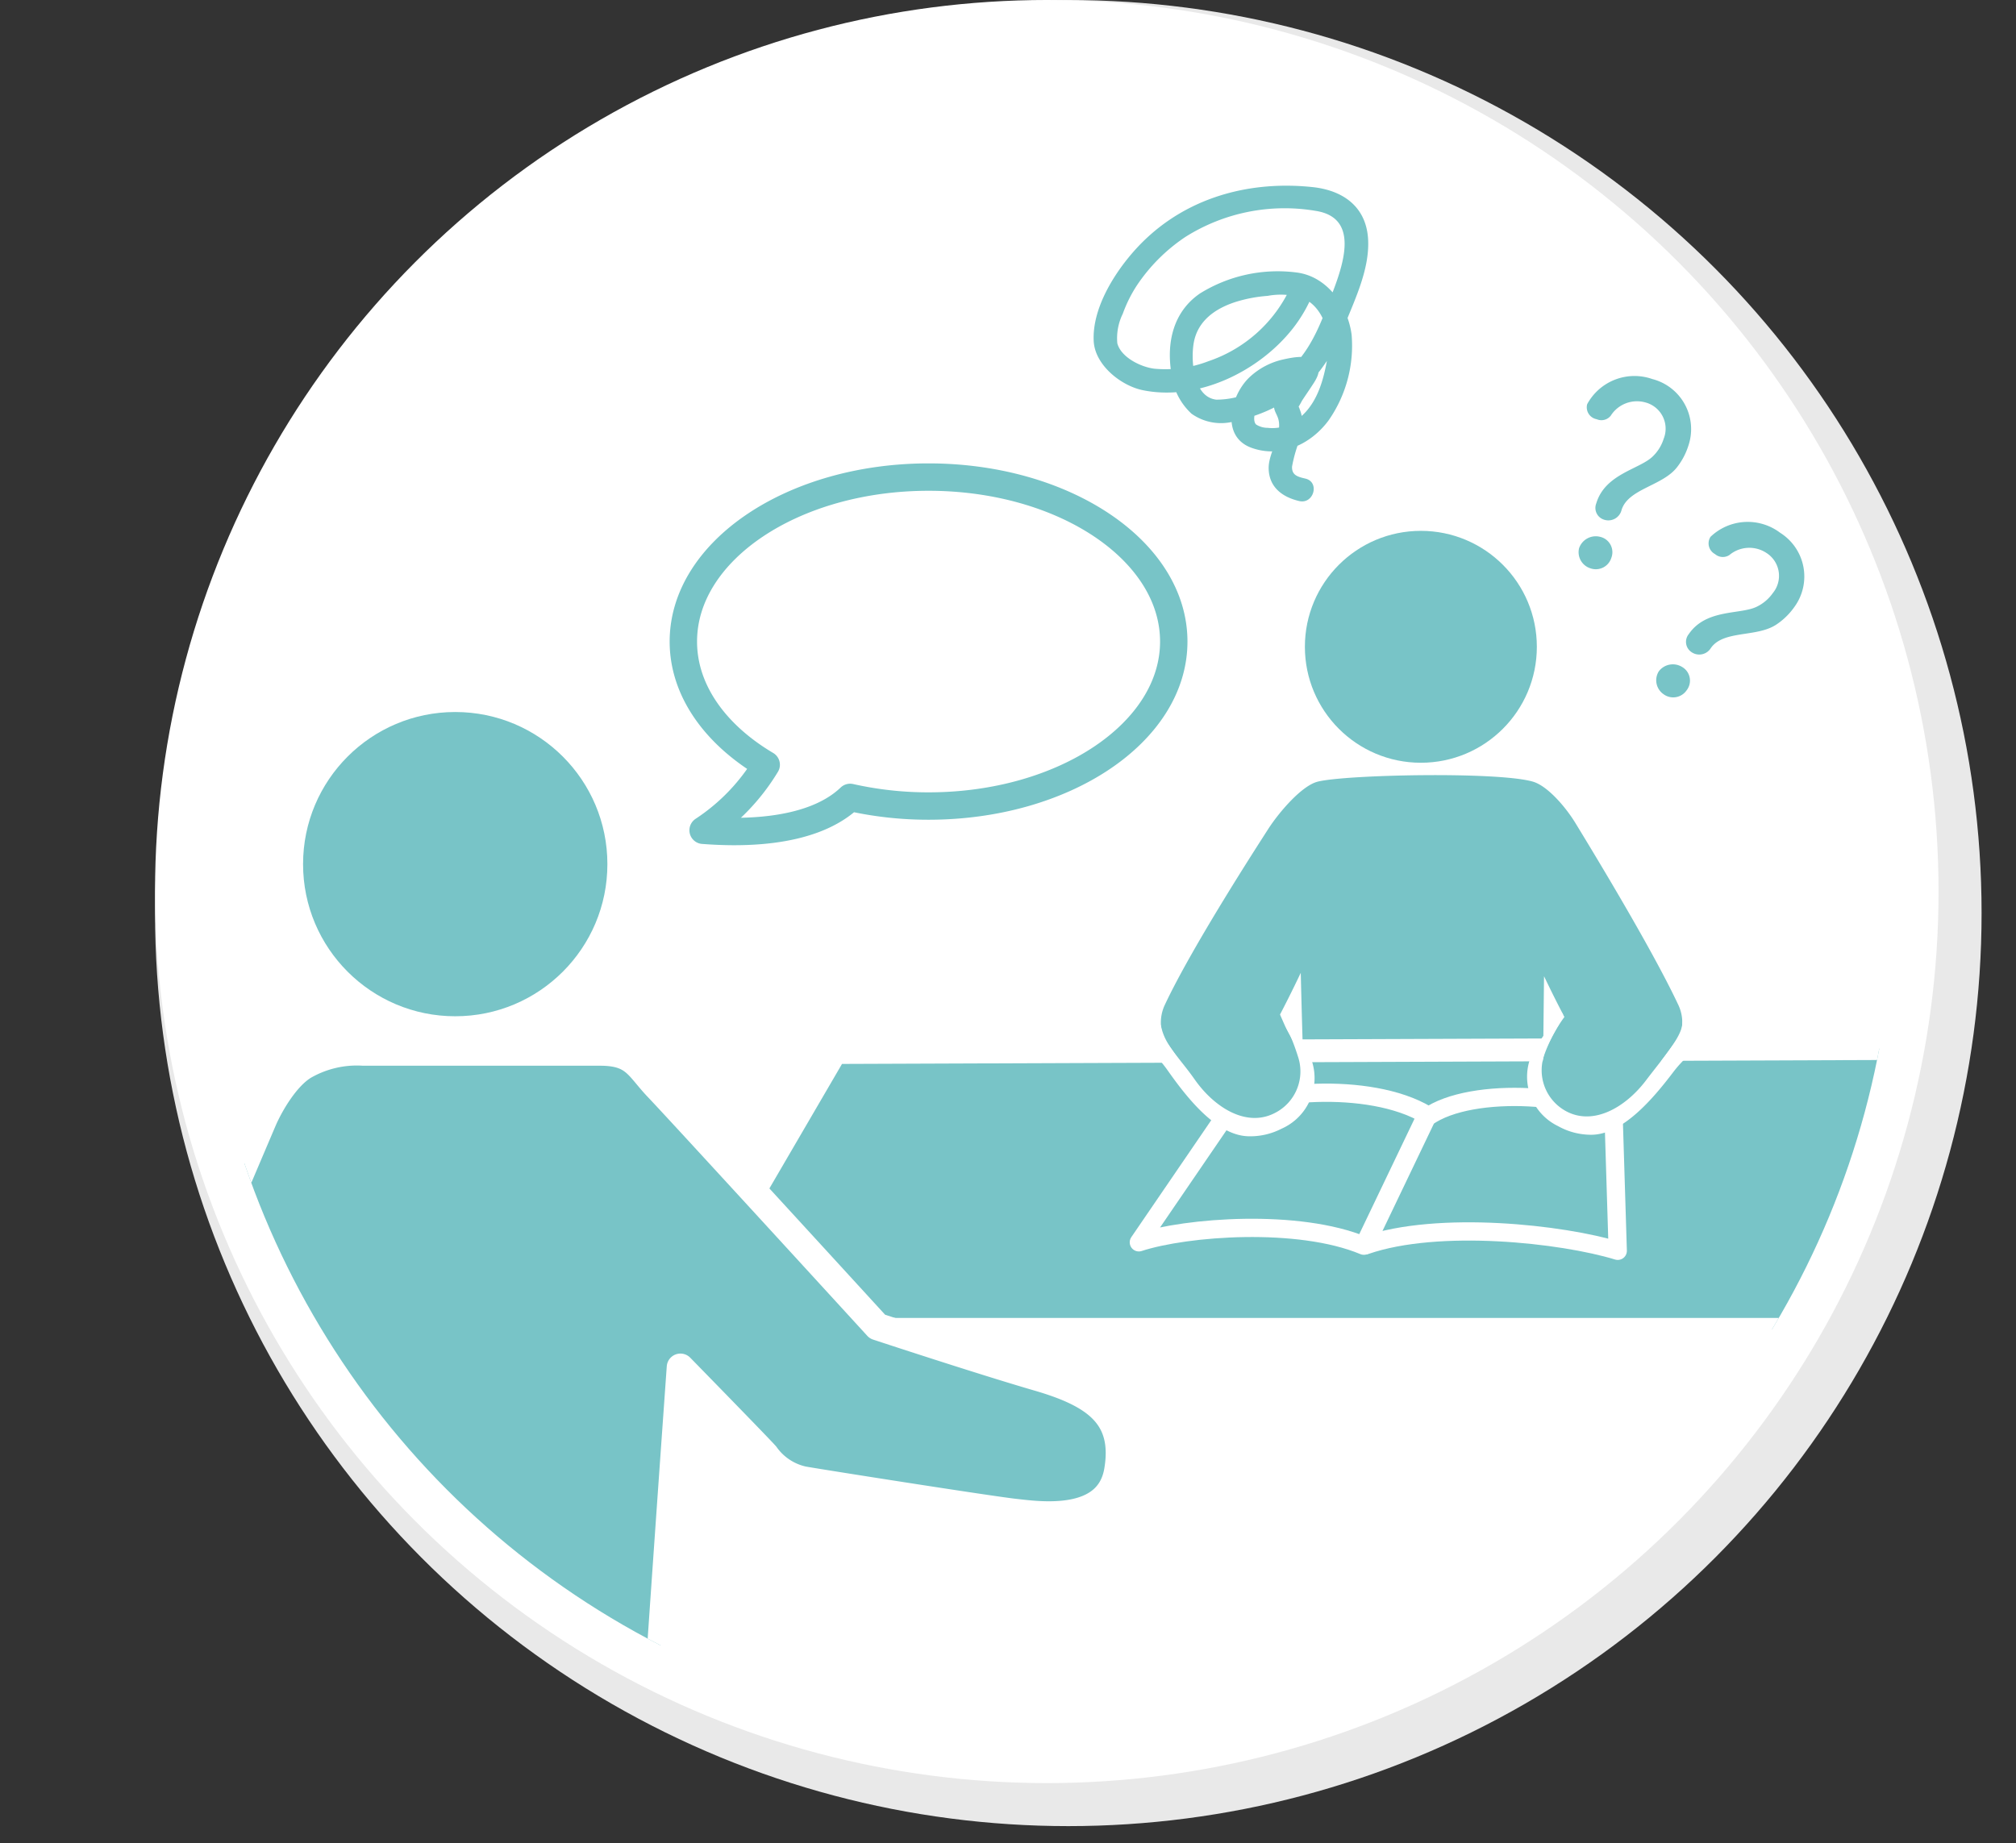
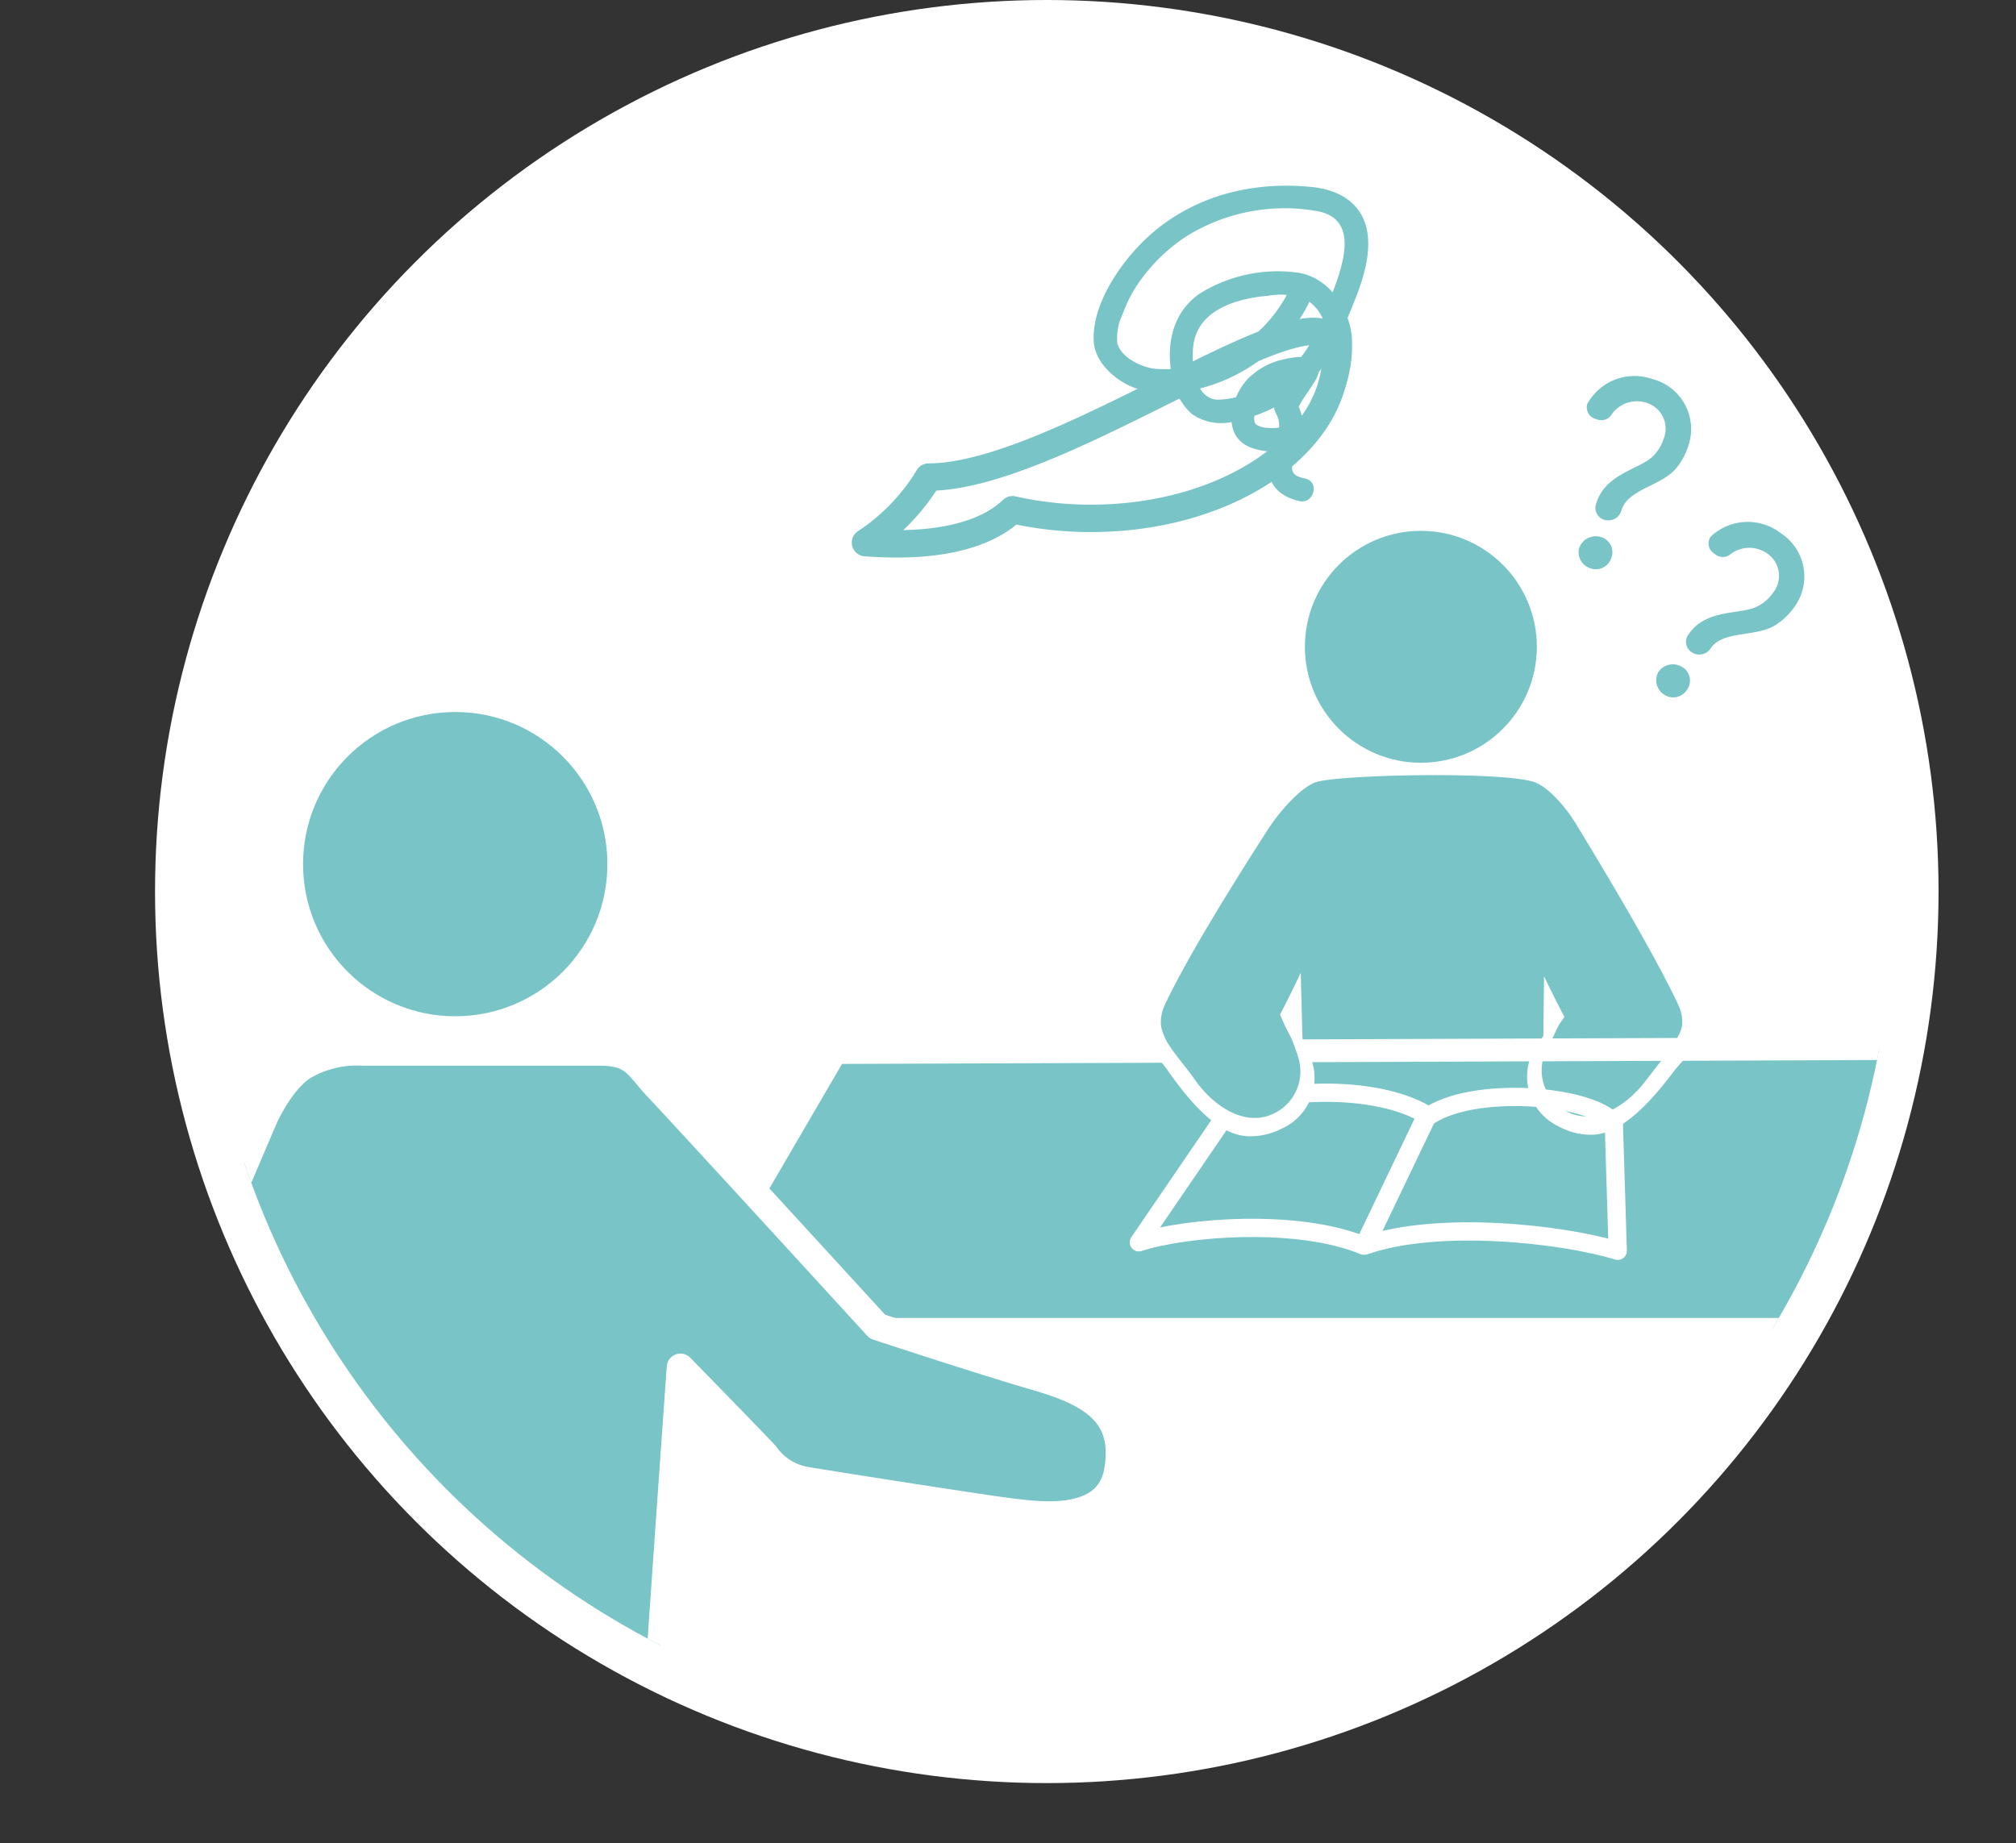
<svg xmlns="http://www.w3.org/2000/svg" width="220.745" height="201.874" viewBox="0 0 220.745 201.874">
  <rect x="0" y="0" width="220.745" height="201.874" fill="#333333" stroke="none" />
  <defs>
    <style>
      .a, .i {
        fill: none;
      }

      .b {
        fill: #e9e9e9;
      }

      .c {
        fill: #fff;
      }

      .d {
        clip-path: url(#a);
      }

      .e, .f, .g, .h {
        fill: #78c4c7;
      }

      .f, .g, .h {
        stroke: #fff;
      }

      .f, .g, .h, .i {
        stroke-linecap: round;
        stroke-linejoin: round;
      }

      .f {
        stroke-width: 2.5px;
      }

      .g {
        stroke-width: 2px;
      }

      .h, .i {
        stroke-width: 3px;
      }

      .i {
        stroke: #78c4c7;
      }
    </style>
    <clipPath id="a" transform="translate(16.976)">
      <circle class="a" cx="97.644" cy="97.644" r="92.762" />
    </clipPath>
  </defs>
  <g>
-     <circle class="b" cx="116.976" cy="100" r="100" />
    <circle class="c" cx="114.62" cy="97.644" r="97.644" />
    <g class="d">
      <g>
        <path class="e" d="M157.192,62.25a1.85,1.85,0,0,1-1.262-2.217,1.93,1.93,0,0,1,2.294-1.24,1.725,1.725,0,0,1,1.239,2.294A1.778,1.778,0,0,1,157.192,62.25Zm.619-7.121c.97-3.251,4.766-3.736,6.193-5.15a4.565,4.565,0,0,0,1.189-1.931,2.97,2.97,0,0,0-1.994-3.97,3.4,3.4,0,0,0-3.808,1.457,1.31,1.31,0,0,1-1.535.379,1.327,1.327,0,0,1-1.041-1.649,5.889,5.889,0,0,1,7.123-2.754A5.66,5.66,0,0,1,167.9,48.8a7.471,7.471,0,0,1-1.276,2.407c-1.609,2.029-5.353,2.334-6.049,4.664a1.488,1.488,0,0,1-1.877,1.057A1.348,1.348,0,0,1,157.811,55.129Z" transform="translate(16.976)" />
        <path class="e" d="M165.177,76.03a1.851,1.851,0,0,1-.524-2.5,1.931,1.931,0,0,1,2.564-.479,1.726,1.726,0,0,1,.478,2.564A1.778,1.778,0,0,1,165.177,76.03Zm2.767-6.589c1.919-2.8,5.682-2.1,7.472-3.009a4.571,4.571,0,0,0,1.724-1.475,2.97,2.97,0,0,0-.685-4.389,3.4,3.4,0,0,0-4.07.222,1.311,1.311,0,0,1-1.578-.109,1.327,1.327,0,0,1-.487-1.888,5.89,5.89,0,0,1,7.624-.443,5.658,5.658,0,0,1,1.541,8.149,7.44,7.44,0,0,1-1.952,1.9c-2.152,1.44-5.81.585-7.184,2.59a1.488,1.488,0,0,1-2.111.432A1.347,1.347,0,0,1,167.944,69.441Z" transform="translate(16.976)" />
      </g>
      <path class="e" d="M124.337,31.465a15.292,15.292,0,0,1-9.007,8.1,13.094,13.094,0,0,1-5.9.817c-1.442-.17-3.643-1.215-4.063-2.778a6.062,6.062,0,0,1,.6-3.246,14.8,14.8,0,0,1,1.589-3.171,19.254,19.254,0,0,1,5.239-5.221,20.358,20.358,0,0,1,14.255-2.877c5.553.84,2.468,7.357,1.212,10.677-1.164,3.076-2.609,6.026-5.492,7.825a14.693,14.693,0,0,1-2.71,1.319,9.116,9.116,0,0,1-3.846.862c-2.5-.278-2.8-4.169-2.5-6.1.386-2.5,2.348-3.882,4.636-4.612a15.5,15.5,0,0,1,3.474-.655,7.914,7.914,0,0,1,3.924.262c2.293,1.095,3.032,4.065,2.655,6.348-.4,2.389-1.049,5-2.968,6.643a4.507,4.507,0,0,1-3.6,1.2,2.361,2.361,0,0,1-1.279-.37c-.387-.412-.127-1.326.04-1.79a4.342,4.342,0,0,1,2.115-2.322c.688-.364,2.29-1,3.083-.669l-.762-.585c-.422-.968.11-1.009-.272-.6a5.5,5.5,0,0,0-.451.7c-.351.532-.721,1.053-1.058,1.594a5.582,5.582,0,0,0-.649,1.262c-.211.7.08,1,.319,1.6.687,1.72-.988,3.775-.983,5.568.007,2.077,1.462,3.19,3.343,3.63,1.6.373,2.277-2.085.678-2.459-.83-.194-1.507-.364-1.459-1.324a15.192,15.192,0,0,1,.845-2.936,6.285,6.285,0,0,0,.25-2.339,3.542,3.542,0,0,0-.251-.972,1.492,1.492,0,0,0-.328-.6c-.4-.319.14.53.027.562a8,8,0,0,0,.533-.9c.323-.5.668-.995,1-1.5.477-.725,1.17-1.657.678-2.546-.641-1.16-2.68-.725-3.716-.495a7.857,7.857,0,0,0-3.781,2.03c-2.045,2.025-3.084,6.433.313,7.651,3.21,1.151,6.479-.37,8.426-3a14.3,14.3,0,0,0,2.524-9.4c-.416-3.161-2.667-6.366-5.992-6.8a16.142,16.142,0,0,0-10.607,2.289c-2.912,1.993-3.678,5.335-3.147,8.676a7,7,0,0,0,2.222,4.5,5.578,5.578,0,0,0,4.965.752,16.825,16.825,0,0,0,7.983-4.154,18.329,18.329,0,0,0,3.857-6.4c1.15-2.871,2.667-6.048,2.531-9.2-.157-3.623-2.7-5.461-6.089-5.82-7.491-.791-14.8,1.461-19.782,7.276-2.143,2.5-4.35,6.166-4.18,9.589.13,2.62,2.986,4.9,5.4,5.384,6.02,1.215,12.712-2.067,16.4-6.761a15.675,15.675,0,0,0,2.219-3.842c.617-1.52-1.848-2.181-2.459-.678Z" transform="translate(16.976)" />
      <path class="a" d="M128.521,124.952c.487.925.972,1.807,1.421,2.615h2.249c-.368-4.362-.636-7.6-.636-7.6S130.1,122.494,128.521,124.952Z" transform="translate(16.976)" />
      <g>
        <path class="e" d="M166.81,110.094c-3.052-6.513-10.077-17.969-11.273-19.937-1.1-1.806-3.077-4.084-4.659-4.548-3.8-1.114-20.462-.779-23.572,0-1.781.447-4.314,3.451-5.458,5.25-.656,1.034-8.252,12.71-11.3,19.24a4.523,4.523,0,0,0,.174,4.119c1.017,1.725,2.571,4.333,4.038,6.7,2.108,3.4,5.7,6.058,8.841,3.925a5.635,5.635,0,0,0,2.271-4.025c.161,4.487.355,8.936.562,11.5.533,6.606,1.1,10.994,2.641,10.994h19.208c2.786,0,3.5-4.791,3.5-6.315,0-.719.069-7.514.141-14.5a5.024,5.024,0,0,0,1.836,2.352c3.144,2.133,6.734-.529,8.842-3.925,1.466-2.364,3.019-4.971,4.037-6.7A4.52,4.52,0,0,0,166.81,110.094Zm-41.178,6.667c-.242-.846-1.352-3.1-2.45-5.649,1.182-2.252,2.27-4.567,2.27-4.567s.116,4.969.3,10.718C125.714,117.079,125.674,116.906,125.632,116.761Zm26.359-.708c.046-4.372.084-8,.1-9.134.354.741,1.194,2.482,2.093,4.193C153.309,113.137,152.438,114.959,151.991,116.053Z" transform="translate(16.976)" />
        <circle class="e" cx="155.58" cy="70.839" r="12.699" />
      </g>
      <polygon class="f" points="211.286 114.823 91.477 115.277 73.802 145.592 219.495 145.592 211.286 114.823" />
      <path class="g" d="M139.225,122.091c-6.258-3.738-18.568-2.659-21.964.012l-9.537,13.958c5.21-1.7,17.465-2.621,24.638.369Z" transform="translate(16.976)" />
      <path class="g" d="M159.729,122.983c-2.4-3.077-15.529-4.2-20.482-.6l-6.708,14.007c8.015-2.767,21.566-1.259,27.622.6Z" transform="translate(16.976)" />
      <path class="e" d="M110.344,113.543c1,1.385,2.021,2.911,3.728,5.158,2.154,2.835,5.823,5.056,9.036,3.275,3-1.66,2.562-5.356,2.075-6.742a28.194,28.194,0,0,0-1.418-2.715l-13.28-.231C111.011,112.373,110.344,113.543,110.344,113.543Z" transform="translate(16.976)" />
      <path class="c" d="M119.657,124.444c-3.447-.125-6.652-4.192-8.774-7.207-1.849-2.625-3.267-2.872-4.6-4.878a1.669,1.669,0,0,1-.118-.21,1.468,1.468,0,0,1,2.555-1.439c.018.029,1.4,1.574,1.421,1.609.429,2.18,1.9,3.352,3.709,5.923,2.146,3.048,5.623,5.249,8.725,3.676a5.1,5.1,0,0,0,2.584-6.168,27.379,27.379,0,0,0-1.873-4.515,32.137,32.137,0,0,1,2.847,3.778,6.055,6.055,0,0,1-2.79,8.608A7.452,7.452,0,0,1,119.657,124.444Z" transform="translate(16.976)" />
-       <path class="e" d="M167.062,113.26c-.986,1.37-2.176,3.019-3.863,5.24-2.129,2.8-5.756,5-8.932,3.238-2.963-1.642-2.532-5.3-2.051-6.665a27.638,27.638,0,0,1,1.4-2.684l13.045-.423C166.655,111.978,167.062,113.26,167.062,113.26Z" transform="translate(16.976)" />
      <path class="c" d="M157.257,124.281c3.422,0,6.747-3.918,8.959-6.831,1.929-2.536,3.344-2.731,4.741-4.671a1.809,1.809,0,0,0,.124-.2,1.457,1.457,0,0,0-2.482-1.519c-.019.028-1.248-.787-1.372,1.091-.1,1.45-2.1,3.709-3.986,6.193-2.237,2.945-5.764,5-8.784,3.331a5.094,5.094,0,0,1-2.3-6.253,16.437,16.437,0,0,1,2.165-4.045l-.239-.422a25.13,25.13,0,0,0-2.91,3.745,6.008,6.008,0,0,0,2.457,8.636A7.388,7.388,0,0,0,157.257,124.281Z" transform="translate(16.976)" />
      <g>
        <circle class="e" cx="49.846" cy="94.642" r="16.661" />
        <path class="h" d="M11.783,163.5l.035.314c.289,2.617,2.286,20.819,2.42,25.237.144,4.764.764,7.675,2.283,9.092s.608,2.127,5.468,2.127,21.16.1,24.1.1,4.353-.506,6.176-1.924,2.227-2.734,2.43-7.29,2.835-41.41,2.835-41.41,8.707,8.909,9.315,9.618a6.846,6.846,0,0,0,4.151,2.734c2.329.405,20.351,3.24,23.084,3.544s10.328,1.417,11.34-4.557-2.43-8.4-8.707-10.226-17.617-5.568-17.617-5.568-21.769-23.794-24-26.122-2.531-3.949-6.379-3.949H22.8a11.607,11.607,0,0,0-6.48,1.519c-2.025,1.215-3.747,4.252-4.455,5.872s-23.287,54.877-24.5,57.61-5.67,10.733-.1,13.365,9.113,0,11.543-4.759S11.783,163.5,11.783,163.5Z" transform="translate(16.976)" />
      </g>
-       <path class="i" d="M84.7,52.251c-14.83,0-26.851,8.065-26.851,18.013,0,5.373,3.51,10.193,9.071,13.493a22.485,22.485,0,0,1-6.908,7.176c3.149.236,11.645.663,16.1-3.6a38.943,38.943,0,0,0,8.584.946c14.829,0,26.851-8.065,26.851-18.014S99.533,52.251,84.7,52.251Z" transform="translate(16.976)" />
+       <path class="i" d="M84.7,52.251a22.485,22.485,0,0,1-6.908,7.176c3.149.236,11.645.663,16.1-3.6a38.943,38.943,0,0,0,8.584.946c14.829,0,26.851-8.065,26.851-18.014S99.533,52.251,84.7,52.251Z" transform="translate(16.976)" />
    </g>
  </g>
</svg>